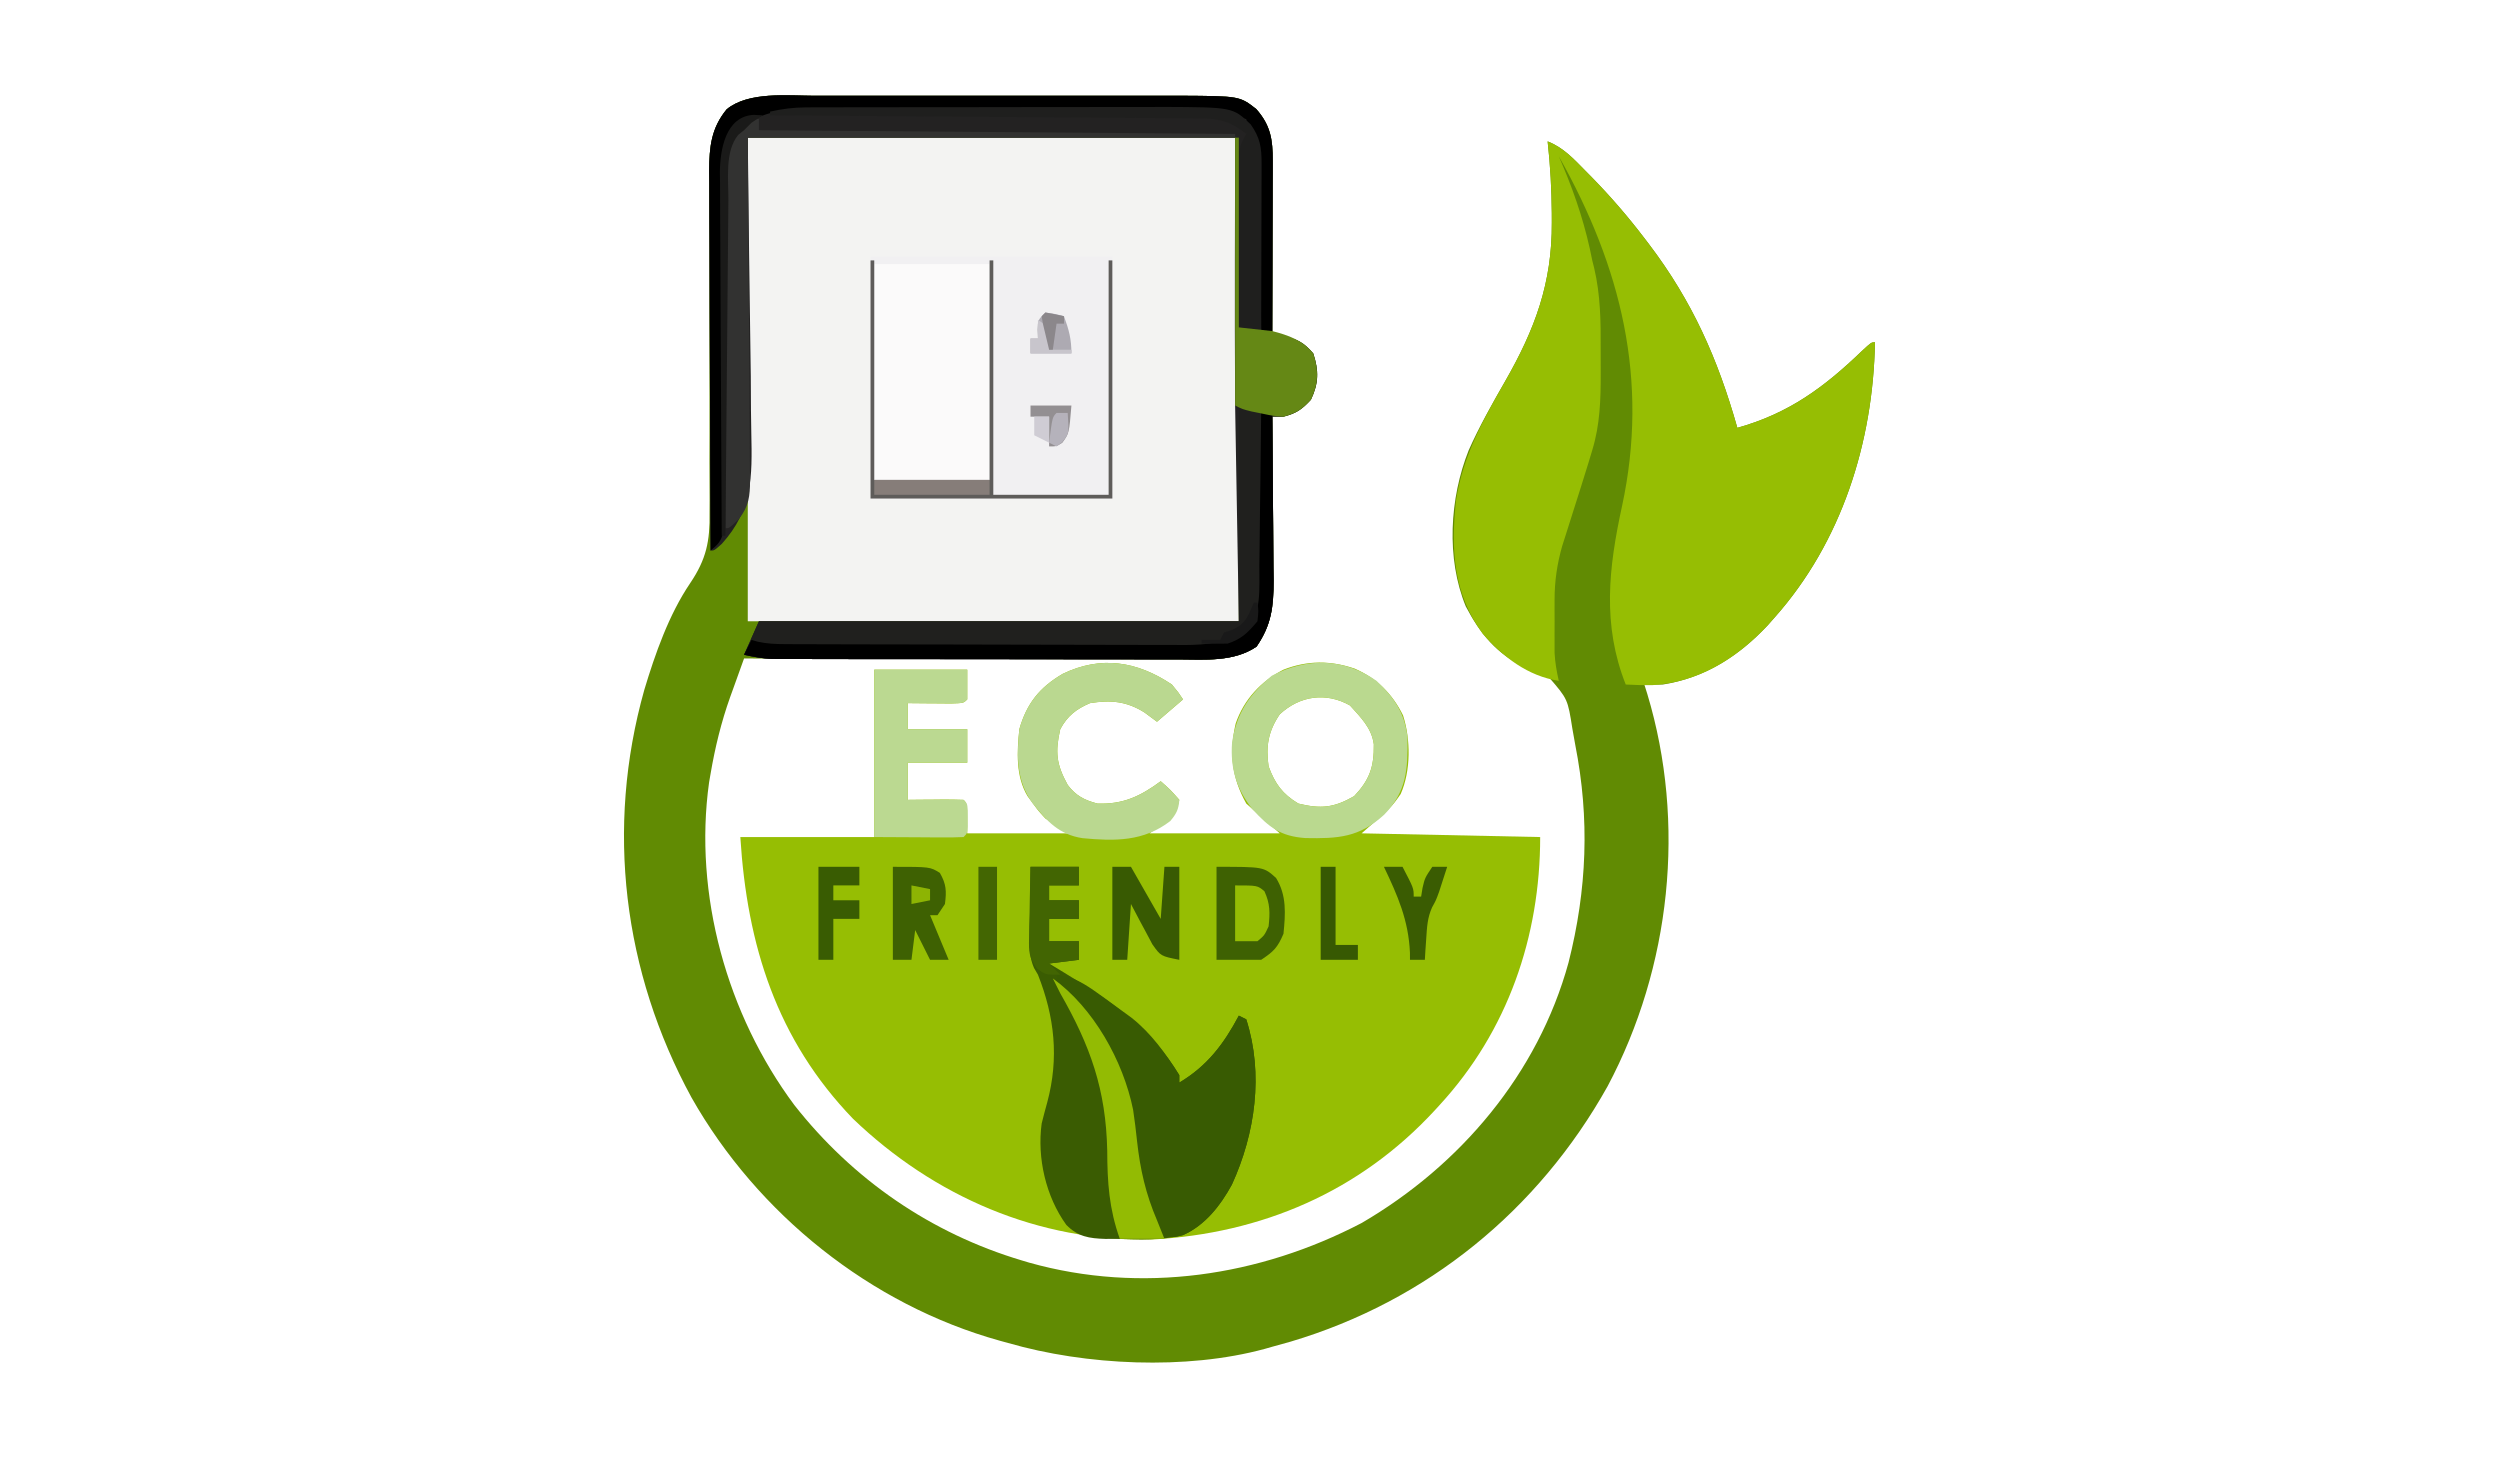
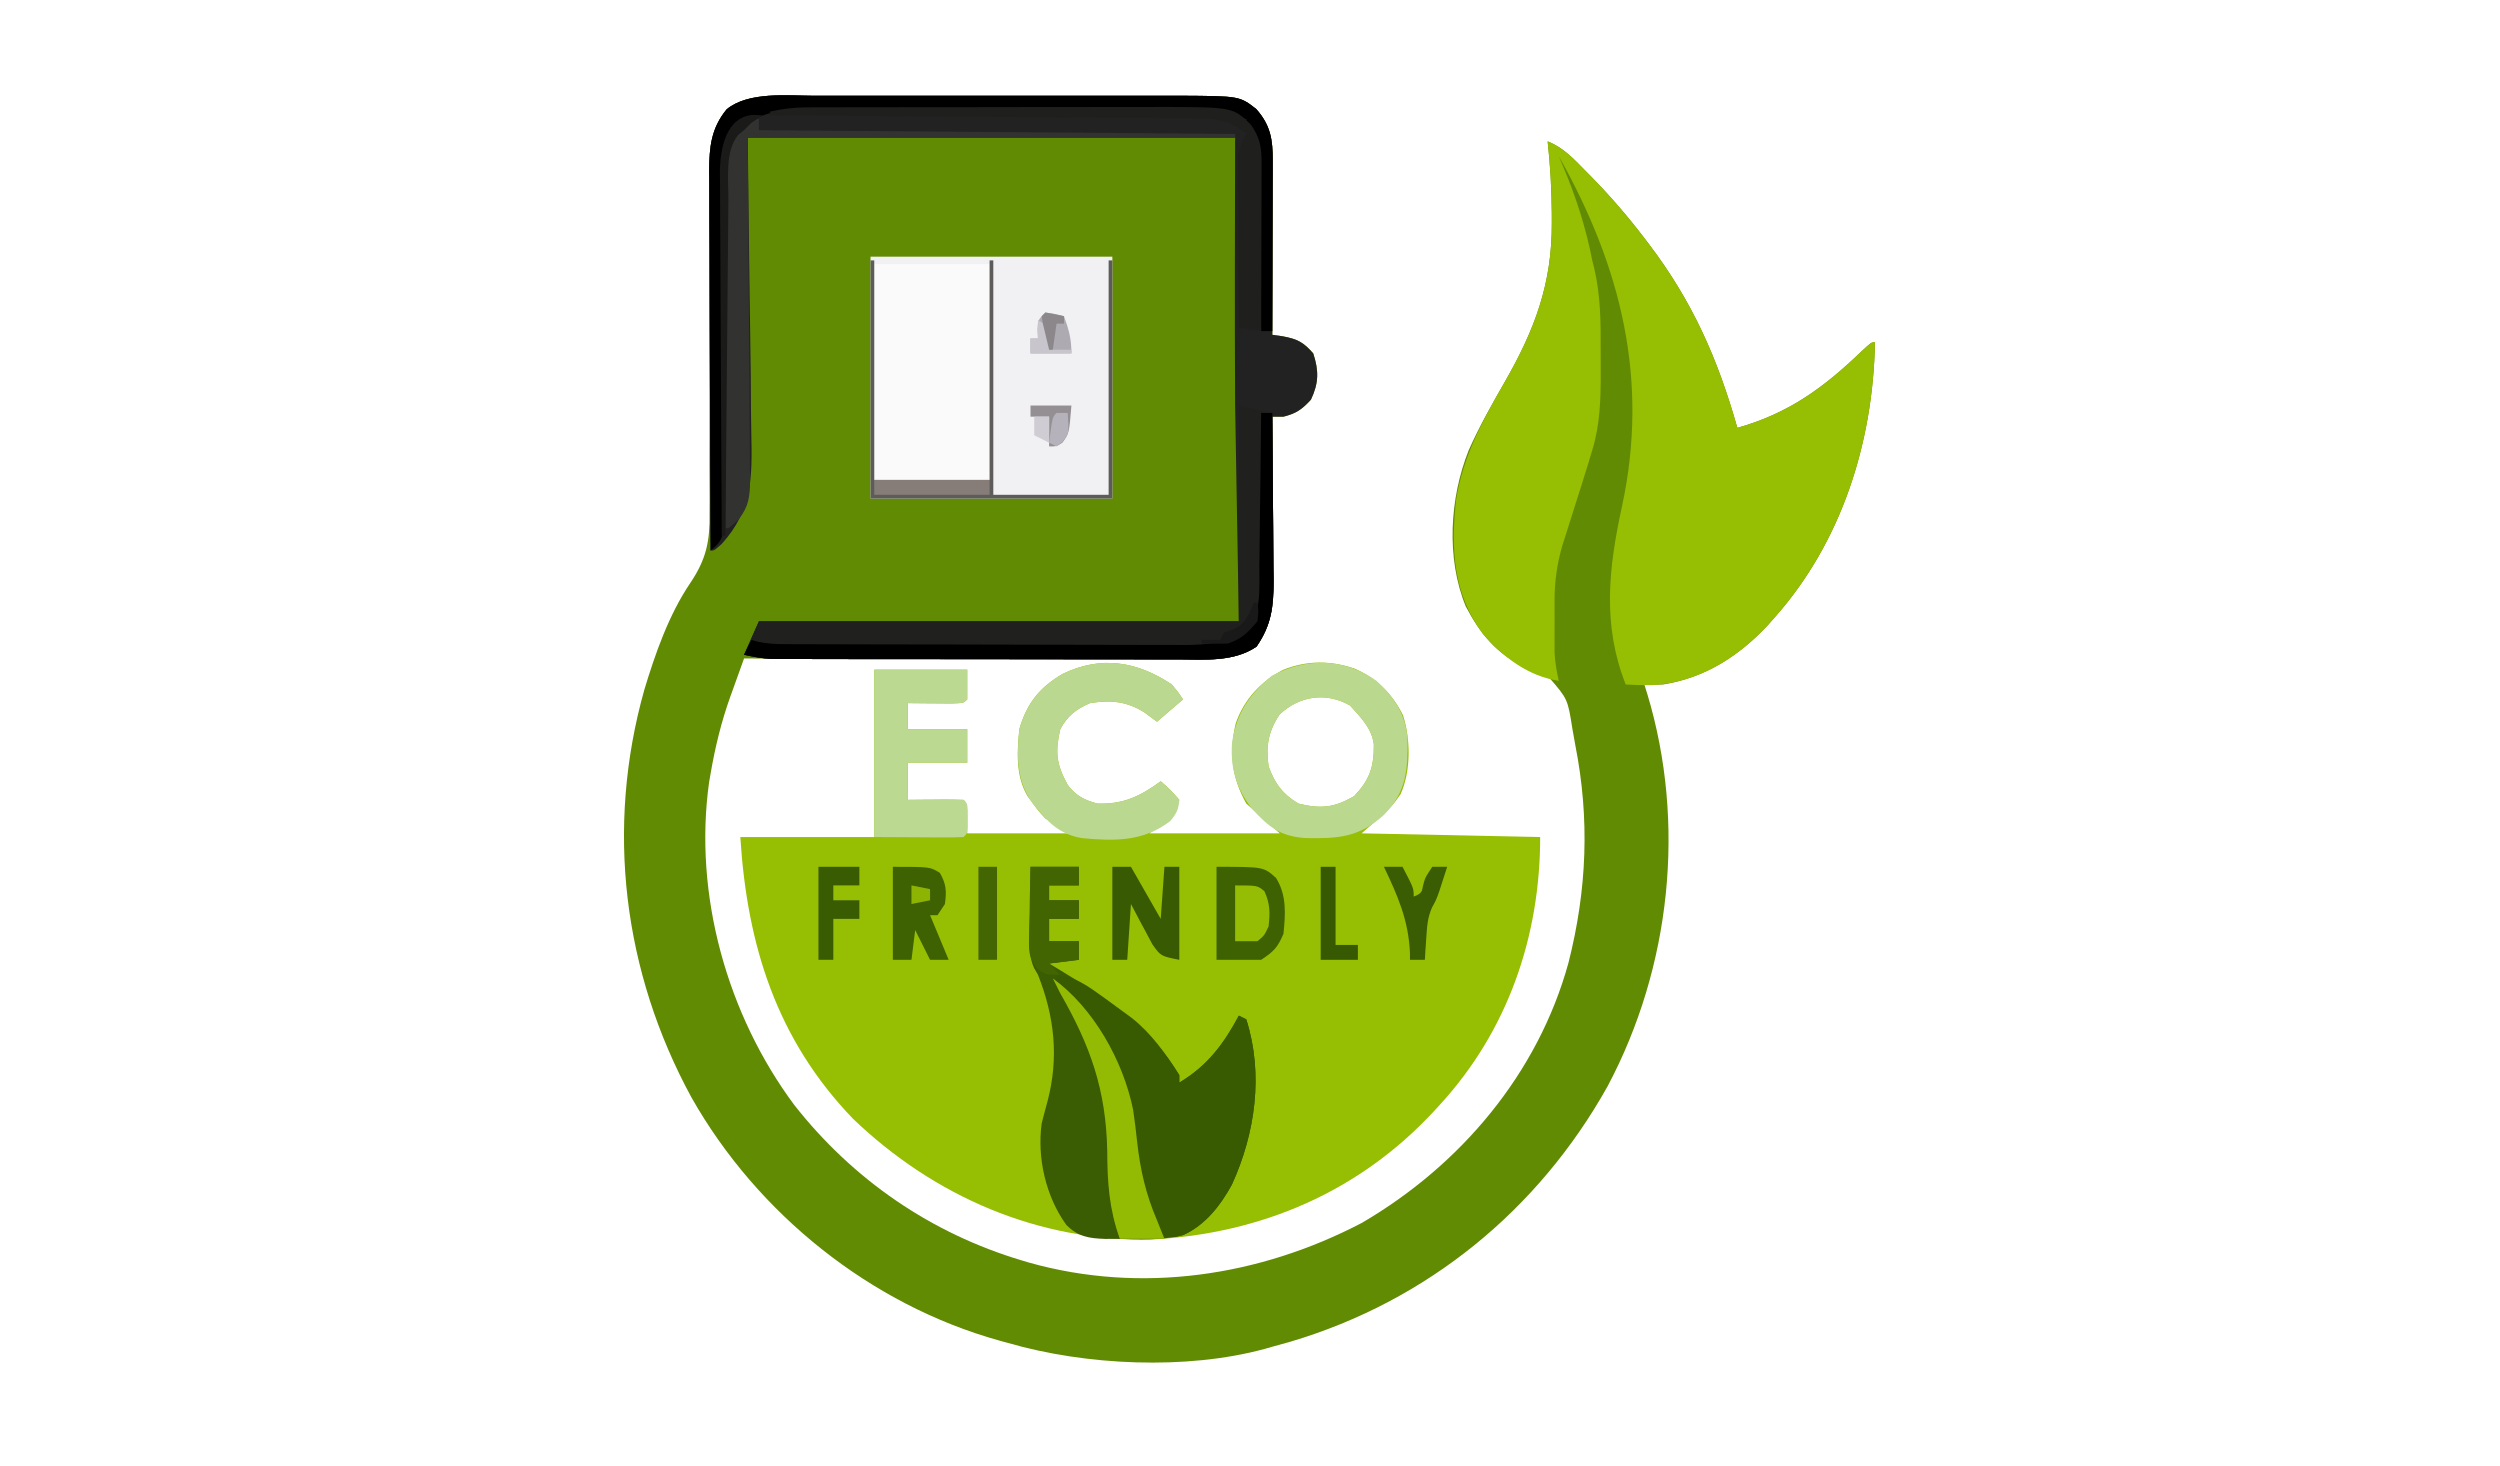
<svg xmlns="http://www.w3.org/2000/svg" width="672" height="394">
  <path d="M0 0 C1.719 -0.005 1.719 -0.005 3.473 -0.011 C7.234 -0.019 10.995 -0.014 14.756 -0.007 C17.386 -0.008 20.015 -0.01 22.645 -0.013 C28.146 -0.016 33.646 -0.012 39.147 -0.002 C45.483 0.009 51.819 0.005 58.155 -0.006 C64.28 -0.016 70.405 -0.015 76.531 -0.009 C79.124 -0.008 81.717 -0.009 84.31 -0.014 C87.94 -0.019 91.569 -0.011 95.199 0 C96.26 -0.004 97.321 -0.008 98.415 -0.012 C114.299 0.077 114.299 0.077 118.788 3.574 C122.672 7.982 123.227 11.826 123.213 17.486 C123.213 18.527 123.213 19.568 123.213 20.64 C123.208 21.757 123.203 22.874 123.197 24.024 C123.195 25.747 123.195 25.747 123.193 27.505 C123.187 31.173 123.175 34.841 123.162 38.509 C123.157 40.996 123.153 43.483 123.148 45.97 C123.137 52.066 123.121 58.162 123.1 64.259 C124.032 64.393 124.964 64.527 125.924 64.665 C129.864 65.402 131.453 66.234 134.1 69.259 C135.633 73.948 135.588 77.226 133.475 81.696 C131.023 84.342 129.559 85.372 126.1 86.259 C125.11 86.259 124.12 86.259 123.1 86.259 C123.11 87.231 123.11 87.231 123.12 88.224 C123.186 94.989 123.231 101.753 123.264 108.518 C123.279 111.041 123.3 113.564 123.326 116.087 C123.362 119.718 123.379 123.35 123.393 126.981 C123.408 128.105 123.424 129.228 123.439 130.385 C123.441 137.326 122.862 142.254 118.85 148.071 C112.58 152.325 104.686 151.53 97.463 151.486 C96.204 151.486 94.945 151.486 93.647 151.487 C90.212 151.487 86.776 151.476 83.341 151.462 C79.744 151.449 76.147 151.448 72.551 151.446 C65.747 151.439 58.944 151.423 52.141 151.403 C44.393 151.38 36.644 151.369 28.896 151.359 C12.964 151.339 -2.968 151.303 -18.9 151.259 C-19.867 153.934 -20.829 156.611 -21.787 159.29 C-22.194 160.412 -22.194 160.412 -22.608 161.557 C-25.034 168.36 -26.679 175.131 -27.9 182.259 C-28.032 183.019 -28.163 183.78 -28.299 184.563 C-32.506 214.694 -23.465 246.998 -5.387 271.293 C10.378 291.339 31.317 305.763 55.787 313.071 C56.765 313.364 56.765 313.364 57.763 313.662 C87.896 322.12 119.641 317.349 147.111 303.001 C173.601 287.557 194.514 262.883 202.721 232.997 C207.687 213.36 208.453 194.389 204.531 174.486 C204.252 173.047 203.993 171.603 203.758 170.156 C202.504 162.163 202.504 162.163 197.42 156.278 C195.338 155.268 193.219 154.329 191.072 153.466 C183.597 150.431 178.766 144.281 175.1 137.259 C169.798 124.343 170.755 108.199 175.866 95.33 C178.722 88.9 182.208 82.801 185.705 76.704 C193.68 62.765 198.317 50.395 198.225 34.071 C198.223 33.241 198.221 32.411 198.219 31.556 C198.174 25.09 197.818 18.688 197.1 12.259 C201.323 13.905 204.172 17.028 207.287 20.196 C207.864 20.78 208.44 21.363 209.034 21.964 C214.078 27.129 218.725 32.513 223.1 38.259 C223.503 38.786 223.906 39.312 224.321 39.855 C236.013 55.253 242.847 70.711 248.1 89.259 C261.927 85.373 271.354 78.428 281.545 68.638 C284.1 66.259 284.1 66.259 285.1 66.259 C284.586 93.195 276.132 119.959 258.1 140.259 C257.162 141.32 257.162 141.32 256.205 142.403 C248.455 150.658 239.375 156.415 228.1 158.259 C226.433 158.298 224.766 158.31 223.1 158.259 C223.365 159.107 223.631 159.955 223.904 160.829 C234.355 195.539 230.237 234.22 213.222 266.25 C194.569 299.622 164.686 323.978 128.033 334.888 C126.39 335.35 124.746 335.808 123.1 336.259 C122.432 336.449 121.764 336.64 121.077 336.836 C99.988 342.584 72.899 341.285 52.1 335.259 C51.354 335.055 50.609 334.851 49.841 334.642 C15.132 324.995 -15.314 300.549 -33.019 269.284 C-51.416 235.491 -56.178 196.888 -45.713 159.696 C-42.794 149.996 -39.104 139.475 -33.402 131.044 C-29.039 124.591 -28.043 119.745 -28.175 112.045 C-28.169 110.972 -28.163 109.899 -28.157 108.794 C-28.145 105.278 -28.173 101.763 -28.201 98.247 C-28.198 95.789 -28.191 93.332 -28.181 90.874 C-28.162 84.424 -28.176 77.975 -28.2 71.525 C-28.234 61.192 -28.228 50.859 -28.204 40.526 C-28.201 36.923 -28.219 33.321 -28.239 29.719 C-28.239 27.507 -28.239 25.296 -28.238 23.084 C-28.248 22.087 -28.259 21.09 -28.27 20.063 C-28.244 13.756 -27.724 8.697 -23.574 3.644 C-17.74 -1.184 -7.124 -0.027 0 0 Z " fill="#618B03" transform="translate(218.9,25.741)" />
  <path d="M0 0 C1.789 2.168 1.789 2.168 3 4 C-0.465 6.97 -0.465 6.97 -4 10 C-5.114 9.175 -6.228 8.35 -7.375 7.5 C-12.21 4.477 -16.421 4.115 -22 5 C-25.711 6.579 -28.076 8.441 -30 12 C-31.419 18.182 -31.046 21.452 -28 27 C-25.803 29.896 -23.511 31.084 -20 32 C-13.124 32.25 -8.449 30.024 -3 26 C-0.438 28.25 -0.438 28.25 2 31 C1 35 1 35 -6 40 C5.55 40 17.1 40 29 40 C26.03 37.36 23.06 34.72 20 32 C16.054 24.971 15.382 18.269 17.145 10.496 C19.378 3.979 23.93 -0.843 30 -4 C36.445 -6.504 42.594 -6.482 49.137 -4.281 C55.091 -1.65 59.248 2.471 62.141 8.297 C64.196 14.762 64.278 23.169 61.5 29.438 C59 33 59 33 51 40 C66.84 40.33 82.68 40.66 99 41 C99 67.791 90.255 93.133 72 113 C71.553 113.49 71.106 113.979 70.645 114.483 C50.425 136.376 24.134 147.573 -5.363 149.184 C-35.851 149.816 -63.891 137.624 -85.688 116.75 C-106.212 95.45 -114.179 70.14 -116 41 C-104.12 41 -92.24 41 -80 41 C-80 26.15 -80 11.3 -80 -4 C-71.75 -4 -63.5 -4 -55 -4 C-55 -1.36 -55 1.28 -55 4 C-56 5 -56 5 -59.379 5.098 C-60.773 5.091 -62.168 5.079 -63.562 5.062 C-64.273 5.058 -64.984 5.053 -65.717 5.049 C-67.478 5.037 -69.239 5.019 -71 5 C-71 7.31 -71 9.62 -71 12 C-65.72 12 -60.44 12 -55 12 C-55 14.97 -55 17.94 -55 21 C-60.28 21 -65.56 21 -71 21 C-71 24.3 -71 27.6 -71 31 C-69.393 30.983 -69.393 30.983 -67.754 30.965 C-66.357 30.955 -64.96 30.946 -63.562 30.938 C-62.855 30.929 -62.148 30.921 -61.42 30.912 C-59.613 30.903 -57.806 30.948 -56 31 C-55 32 -55 32 -55 40 C-46.09 40 -37.18 40 -28 40 C-29.98 38.68 -31.96 37.36 -34 36 C-35.863 34 -35.863 34 -37.312 32 C-37.804 31.34 -38.295 30.68 -38.801 30 C-42.02 24.631 -41.633 18.043 -41 12 C-39.013 5.061 -35.531 0.743 -29.324 -2.879 C-19.093 -7.814 -9.395 -6.292 0 0 Z M29 8 C25.902 12.544 25.219 16.65 26 22 C27.703 26.661 29.729 29.438 34 32 C40.018 33.456 43.481 33.184 49 30 C53.142 25.64 54.37 22.105 54.281 16.059 C53.674 11.615 50.752 8.841 47.875 5.625 C41.433 1.984 34.394 3 29 8 Z " fill="#96BE03" transform="translate(315,184)" />
-   <path d="M0 0 C43.23 0 86.46 0 131 0 C131.165 10.684 131.33 21.367 131.5 32.375 C131.552 35.606 131.604 38.837 131.658 42.166 C132.086 71.453 132 100.696 132 130 C88.44 130 44.88 130 0 130 C0 87.1 0 44.2 0 0 Z " fill="#F3F3F2" transform="translate(201,37)" />
  <path d="M0 0 C4.223 1.646 7.072 4.769 10.188 7.938 C11.052 8.813 11.052 8.813 11.935 9.705 C16.978 14.87 21.626 20.254 26 26 C26.403 26.527 26.806 27.053 27.222 27.596 C38.913 42.995 45.748 58.452 51 77 C64.828 73.115 74.254 66.169 84.445 56.379 C87 54 87 54 88 54 C87.486 80.936 79.032 107.7 61 128 C60.062 129.062 60.062 129.062 59.105 130.145 C50.716 139.081 40.526 145.438 28.086 146.172 C25.714 146.185 23.368 146.139 21 146 C14.634 129.947 16.396 114.606 20 98.062 C27.299 64.221 19.804 33.789 3 4 C3.398 4.932 3.797 5.864 4.207 6.824 C7.676 15.106 10.28 23.158 12 32 C12.169 32.675 12.338 33.35 12.513 34.046 C14.225 41.322 14.305 48.503 14.261 55.932 C14.25 58.062 14.261 60.192 14.273 62.322 C14.283 69.433 14.093 76.153 12 83 C11.673 84.09 11.345 85.18 11.008 86.302 C9.641 90.762 8.229 95.208 6.811 99.652 C6.203 101.562 5.599 103.474 4.996 105.387 C4.637 106.513 4.278 107.639 3.908 108.8 C2.537 113.632 1.874 118.206 1.867 123.223 C1.866 124.173 1.865 125.124 1.863 126.104 C1.869 127.568 1.869 127.568 1.875 129.062 C1.871 130.043 1.867 131.023 1.863 132.033 C1.865 133.457 1.865 133.457 1.867 134.91 C1.868 135.767 1.869 136.625 1.871 137.508 C2.005 140.09 2.432 142.481 3 145 C-5.236 143.798 -12.069 138.538 -17.438 132.375 C-25.457 121.474 -26.031 109.37 -24.598 96.344 C-22.681 84.419 -17.337 74.803 -11.395 64.445 C-3.419 50.506 1.217 38.137 1.125 21.812 C1.122 20.568 1.122 20.568 1.119 19.298 C1.074 12.831 0.719 6.429 0 0 Z " fill="#96BE03" transform="translate(416,38)" />
  <path d="M0 0 C1.146 -0.004 2.292 -0.007 3.473 -0.011 C7.234 -0.019 10.995 -0.014 14.756 -0.007 C17.386 -0.008 20.015 -0.01 22.645 -0.013 C28.146 -0.016 33.646 -0.012 39.147 -0.002 C45.483 0.009 51.819 0.005 58.155 -0.006 C64.28 -0.016 70.405 -0.015 76.531 -0.009 C79.124 -0.008 81.717 -0.009 84.31 -0.014 C87.94 -0.019 91.569 -0.011 95.199 0 C96.26 -0.004 97.321 -0.008 98.415 -0.012 C114.299 0.077 114.299 0.077 118.788 3.574 C122.672 7.982 123.227 11.826 123.213 17.486 C123.213 18.527 123.213 19.568 123.213 20.64 C123.208 21.757 123.203 22.874 123.197 24.024 C123.195 25.747 123.195 25.747 123.193 27.505 C123.187 31.173 123.175 34.841 123.162 38.509 C123.157 40.996 123.153 43.483 123.148 45.97 C123.137 52.066 123.121 58.162 123.1 64.259 C124.032 64.393 124.964 64.527 125.924 64.665 C129.864 65.402 131.453 66.234 134.1 69.259 C135.633 73.948 135.588 77.226 133.475 81.696 C131.023 84.342 129.559 85.372 126.1 86.259 C125.11 86.259 124.12 86.259 123.1 86.259 C123.11 87.231 123.11 87.231 123.12 88.224 C123.186 94.989 123.231 101.753 123.264 108.518 C123.279 111.041 123.3 113.564 123.326 116.087 C123.362 119.718 123.379 123.35 123.393 126.981 C123.408 128.105 123.424 129.228 123.439 130.385 C123.441 137.326 122.862 142.254 118.85 148.071 C112.723 152.229 105.068 151.537 98.001 151.502 C96.799 151.504 95.597 151.506 94.358 151.507 C91.077 151.511 87.796 151.505 84.515 151.495 C81.074 151.486 77.633 151.487 74.192 151.488 C68.417 151.487 62.643 151.478 56.868 151.465 C50.197 151.449 43.527 151.444 36.856 151.444 C29.742 151.445 22.629 151.438 15.515 151.429 C13.469 151.427 11.424 151.426 9.379 151.426 C5.565 151.423 1.752 151.415 -2.061 151.404 C-3.757 151.405 -3.757 151.405 -5.487 151.405 C-7.047 151.399 -7.047 151.399 -8.639 151.393 C-9.539 151.391 -10.44 151.389 -11.368 151.387 C-13.965 151.255 -16.367 150.832 -18.9 150.259 C-17.58 147.289 -16.26 144.319 -14.9 141.259 C27.67 141.259 70.24 141.259 114.1 141.259 C113.77 122.119 113.44 102.979 113.1 83.259 C113.039 70.047 113 56.844 113.037 43.634 C113.058 32.95 113.078 22.266 113.1 11.259 C69.87 11.259 26.64 11.259 -17.9 11.259 C-17.545 43.3 -17.545 43.3 -17.09 75.34 C-17.049 81.57 -17.049 81.57 -17.041 84.496 C-17.028 86.519 -16.996 88.541 -16.95 90.562 C-16.691 102.564 -16.585 111.223 -24.865 120.436 C-26.9 122.259 -26.9 122.259 -27.9 122.259 C-27.971 108.038 -28.023 93.816 -28.056 79.595 C-28.071 72.991 -28.093 66.388 -28.127 59.784 C-28.159 53.41 -28.177 47.037 -28.185 40.663 C-28.191 38.232 -28.201 35.801 -28.218 33.37 C-28.239 29.964 -28.242 26.558 -28.241 23.151 C-28.252 22.148 -28.263 21.144 -28.274 20.11 C-28.246 13.787 -27.736 8.711 -23.574 3.644 C-17.741 -1.184 -7.124 -0.027 0 0 Z " fill="#232222" transform="translate(218.9,25.741)" />
  <path d="M0 0 C21.45 0 42.9 0 65 0 C65 21.45 65 42.9 65 65 C43.55 65 22.1 65 0 65 C0 43.55 0 22.1 0 0 Z " fill="#F1F0F2" transform="translate(234,69)" />
  <path d="M0 0 C4.29 0 8.58 0 13 0 C13 1.65 13 3.3 13 5 C10.36 5 7.72 5 5 5 C5 6.32 5 7.64 5 9 C7.64 9 10.28 9 13 9 C13 10.65 13 12.3 13 14 C10.36 14 7.72 14 5 14 C5 15.98 5 17.96 5 20 C7.64 20 10.28 20 13 20 C13 21.65 13 23.3 13 25 C9.04 25.495 9.04 25.495 5 26 C6.027 26.617 7.055 27.235 8.113 27.871 C20.708 35.527 32.264 43.033 40 56 C40 56.66 40 57.32 40 58 C47.493 53.54 51.949 47.635 56 40 C56.99 40.495 56.99 40.495 58 41 C62.699 55.677 60.426 71.671 54.125 85.438 C51.022 91.108 46.96 96.249 41 99 C35.047 100.478 29.089 100.135 23 100 C22.056 100.006 21.113 100.013 20.141 100.02 C15.746 99.88 12.79 99.447 9.625 96.25 C4.119 88.633 1.744 78.267 3 69 C3.472 67.097 3.974 65.201 4.5 63.312 C7.688 51.414 6.496 40.372 2 29 C1.478 28.108 1.478 28.108 0.945 27.197 C-0.263 24.388 -0.226 22.193 -0.195 19.141 C-0.189 18.026 -0.182 16.911 -0.176 15.762 C-0.159 14.603 -0.142 13.444 -0.125 12.25 C-0.116 11.076 -0.107 9.901 -0.098 8.691 C-0.074 5.794 -0.038 2.897 0 0 Z " fill="#3A5C02" transform="translate(277,233)" />
  <path d="M0 0 C4.455 0.99 4.455 0.99 9 2 C9.076 9.562 9.129 17.124 9.165 24.687 C9.18 27.258 9.2 29.829 9.226 32.401 C9.263 36.102 9.28 39.803 9.293 43.504 C9.308 44.649 9.324 45.794 9.34 46.974 C9.341 53.975 8.797 58.945 4.75 64.812 C-1.377 68.97 -9.032 68.278 -16.098 68.243 C-17.301 68.245 -18.503 68.247 -19.742 68.249 C-23.023 68.252 -26.303 68.246 -29.584 68.236 C-33.025 68.227 -36.466 68.229 -39.907 68.229 C-45.682 68.228 -51.457 68.219 -57.232 68.206 C-63.902 68.19 -70.573 68.185 -77.243 68.186 C-84.357 68.186 -91.471 68.179 -98.585 68.17 C-100.63 68.168 -102.676 68.167 -104.721 68.167 C-108.534 68.165 -112.347 68.156 -116.161 68.145 C-117.856 68.146 -117.856 68.146 -119.586 68.147 C-120.627 68.142 -121.667 68.138 -122.738 68.134 C-123.639 68.132 -124.54 68.13 -125.468 68.129 C-128.065 67.997 -130.467 67.574 -133 67 C-131.68 64.03 -130.36 61.06 -129 58 C-86.43 58 -43.86 58 0 58 C0 38.86 0 19.72 0 0 Z " fill="#20201E" transform="translate(333,109)" />
  <path d="M0 0 C10.23 0 20.46 0 31 0 C31 19.14 31 38.28 31 58 C20.77 58 10.54 58 0 58 C0 38.86 0 19.72 0 0 Z " fill="#FBFAFA" transform="translate(235,71)" />
  <path d="M0 0 C4.595 0.521 7.712 2.541 11.375 5.188 C11.951 5.598 12.527 6.009 13.12 6.432 C14.755 7.609 16.378 8.804 18 10 C18.7 10.509 19.4 11.018 20.121 11.543 C25.449 15.739 29.408 21.29 33 27 C33 27.66 33 28.32 33 29 C40.493 24.54 44.949 18.635 49 11 C49.66 11.33 50.32 11.66 51 12 C55.699 26.677 53.426 42.671 47.125 56.438 C44.063 62.033 39.958 67.403 34 70 C31.5 70.688 31.5 70.688 29 70 C22.236 62.795 21.068 52.314 20 42.938 C18.267 27.826 12.514 14.057 1.293 3.375 C0 2 0 2 0 0 Z " fill="#385B02" transform="translate(284,262)" />
  <path d="M0 0 C4.722 4.408 7.663 8.721 8.336 15.27 C8.43 23.807 8.133 29.743 2.059 36 C-4.64 42.119 -10.329 42.441 -19.102 42.273 C-25.766 41.806 -28.848 39.42 -33.312 34.562 C-37.611 29.178 -39.336 23.569 -38.824 16.609 C-37.627 8.721 -34.224 3.664 -28.125 -1.375 C-18.755 -6.247 -8.822 -6.185 0 0 Z M-26 9 C-29.098 13.544 -29.781 17.65 -29 23 C-27.297 27.661 -25.271 30.438 -21 33 C-14.982 34.456 -11.519 34.184 -6 31 C-1.858 26.64 -0.63 23.105 -0.719 17.059 C-1.326 12.615 -4.248 9.841 -7.125 6.625 C-13.567 2.984 -20.606 4 -26 9 Z " fill="#BAD98F" transform="translate(370,183)" />
  <path d="M0 0 C1.146 -0.004 2.292 -0.007 3.473 -0.011 C7.234 -0.019 10.995 -0.014 14.756 -0.007 C17.386 -0.008 20.015 -0.01 22.645 -0.013 C28.146 -0.016 33.646 -0.012 39.147 -0.002 C45.483 0.009 51.819 0.005 58.155 -0.006 C64.28 -0.016 70.405 -0.015 76.531 -0.009 C79.124 -0.008 81.717 -0.009 84.31 -0.014 C87.94 -0.019 91.569 -0.011 95.199 0 C96.26 -0.004 97.321 -0.008 98.415 -0.012 C114.299 0.077 114.299 0.077 118.788 3.574 C122.644 7.951 123.227 11.773 123.213 17.395 C123.213 18.415 123.213 19.436 123.213 20.488 C123.208 21.583 123.203 22.678 123.197 23.806 C123.195 25.495 123.195 25.495 123.193 27.219 C123.187 30.815 123.175 34.412 123.162 38.009 C123.157 40.448 123.153 42.886 123.148 45.325 C123.137 51.303 123.121 57.281 123.1 63.259 C122.11 63.259 121.12 63.259 120.1 63.259 C120.094 62.643 120.088 62.028 120.082 61.394 C120.018 54.986 119.933 48.579 119.837 42.171 C119.804 39.78 119.776 37.389 119.753 34.998 C119.72 31.56 119.667 28.123 119.611 24.685 C119.602 23.083 119.602 23.083 119.592 21.449 C119.488 16.198 119.416 12.576 116.1 8.259 C116.1 7.599 116.1 6.939 116.1 6.259 C103.218 3.742 90.38 3.967 77.311 3.993 C74.915 3.992 72.52 3.99 70.125 3.987 C65.128 3.984 60.13 3.989 55.133 3.998 C48.754 4.009 42.375 4.003 35.995 3.991 C31.057 3.984 26.119 3.986 21.181 3.991 C18.829 3.992 16.478 3.991 14.127 3.986 C10.833 3.981 7.539 3.989 4.246 4 C2.814 3.994 2.814 3.994 1.354 3.988 C-11.013 3.75 -11.013 3.75 -21.588 8.759 C-23.312 12.043 -24.026 13.809 -24.038 17.503 C-24.047 18.839 -24.047 18.839 -24.055 20.201 C-24.056 21.18 -24.057 22.16 -24.058 23.169 C-24.063 24.198 -24.068 25.227 -24.074 26.288 C-24.084 28.528 -24.093 30.769 -24.1 33.009 C-24.111 36.551 -24.131 40.094 -24.153 43.636 C-24.214 53.708 -24.268 63.781 -24.302 73.854 C-24.323 80.01 -24.358 86.165 -24.403 92.321 C-24.417 94.671 -24.425 97.022 -24.429 99.372 C-24.433 102.655 -24.457 105.937 -24.484 109.219 C-24.481 110.197 -24.478 111.174 -24.475 112.181 C-24.486 113.074 -24.497 113.967 -24.508 114.887 C-24.512 115.664 -24.515 116.44 -24.518 117.24 C-24.994 119.752 -25.966 120.651 -27.9 122.259 C-27.971 108.038 -28.023 93.816 -28.056 79.595 C-28.071 72.991 -28.093 66.388 -28.127 59.784 C-28.159 53.41 -28.177 47.037 -28.185 40.663 C-28.191 38.232 -28.201 35.801 -28.218 33.37 C-28.239 29.964 -28.242 26.558 -28.241 23.151 C-28.252 22.148 -28.263 21.144 -28.274 20.11 C-28.246 13.787 -27.736 8.711 -23.574 3.644 C-17.741 -1.184 -7.124 -0.027 0 0 Z " fill="#000000" transform="translate(218.9,25.741)" />
  <path d="M0 0 C1.789 2.168 1.789 2.168 3 4 C-0.465 6.97 -0.465 6.97 -4 10 C-5.114 9.175 -6.228 8.35 -7.375 7.5 C-12.21 4.477 -16.421 4.115 -22 5 C-25.711 6.579 -28.076 8.441 -30 12 C-31.419 18.182 -31.046 21.452 -28 27 C-25.803 29.896 -23.511 31.084 -20 32 C-13.124 32.25 -8.449 30.024 -3 26 C-0.438 28.25 -0.438 28.25 2 31 C1.828 33.554 1.213 34.747 -0.434 36.703 C-7.579 42.219 -15.365 42.129 -24.026 41.298 C-30.331 40.346 -33.608 36.713 -37.438 31.938 C-41.809 25.922 -41.756 19.224 -41 12 C-39.013 5.061 -35.531 0.743 -29.324 -2.879 C-19.093 -7.814 -9.395 -6.292 0 0 Z " fill="#BAD890" transform="translate(315,184)" />
  <path d="M0 0 C8.25 0 16.5 0 25 0 C25 2.64 25 5.28 25 8 C24 9 24 9 20.621 9.098 C19.227 9.091 17.832 9.079 16.438 9.062 C15.727 9.058 15.016 9.053 14.283 9.049 C12.522 9.037 10.761 9.019 9 9 C9 11.31 9 13.62 9 16 C14.28 16 19.56 16 25 16 C25 18.97 25 21.94 25 25 C19.72 25 14.44 25 9 25 C9 28.3 9 31.6 9 35 C10.607 34.983 10.607 34.983 12.246 34.965 C13.643 34.955 15.04 34.946 16.438 34.938 C17.145 34.929 17.852 34.921 18.58 34.912 C20.387 34.903 22.194 34.948 24 35 C25 36 25 36 25.133 37.812 C25.13 38.534 25.128 39.256 25.125 40 C25.129 41.083 25.129 41.083 25.133 42.188 C25 44 25 44 24 45 C22.219 45.087 20.435 45.107 18.652 45.098 C17.194 45.094 17.194 45.094 15.707 45.09 C14.463 45.081 13.219 45.072 11.938 45.062 C7.998 45.042 4.059 45.021 0 45 C0 30.15 0 15.3 0 0 Z " fill="#BBD991" transform="translate(235,180)" />
  <path d="M0 0 C0 0.99 0 1.98 0 3 C42.24 3.33 84.48 3.66 128 4 C128 4.33 128 4.66 128 5 C84.77 5 41.54 5 -3 5 C-2.802 37.311 -2.802 37.311 -2.55 69.622 C-2.527 75.879 -2.527 75.879 -2.523 78.81 C-2.515 80.853 -2.498 82.895 -2.472 84.937 C-2.435 88.035 -2.43 91.132 -2.432 94.231 C-2.414 95.137 -2.396 96.043 -2.378 96.976 C-2.414 101.345 -2.667 104.147 -5.473 107.611 C-8 110 -8 110 -9 110 C-9.046 97.361 -9.082 84.721 -9.104 72.082 C-9.114 66.212 -9.128 60.343 -9.151 54.474 C-9.173 48.807 -9.185 43.14 -9.19 37.473 C-9.193 35.314 -9.201 33.154 -9.211 30.995 C-9.226 27.965 -9.228 24.935 -9.227 21.904 C-9.234 21.017 -9.241 20.129 -9.249 19.215 C-9.231 13.82 -8.662 9.151 -7 4 C-6.34 3.67 -5.68 3.34 -5 3 C-4.505 2.484 -4.01 1.969 -3.5 1.438 C-2 0 -2 0 0 0 Z " fill="#323231" transform="translate(204,32)" />
  <path d="M0 0 C0.99 0 1.98 0 3 0 C3.076 7.562 3.129 15.124 3.165 22.687 C3.18 25.258 3.2 27.829 3.226 30.401 C3.263 34.102 3.28 37.803 3.293 41.504 C3.308 42.649 3.324 43.794 3.34 44.974 C3.341 51.975 2.797 56.945 -1.25 62.812 C-7.377 66.97 -15.032 66.278 -22.098 66.243 C-23.301 66.245 -24.503 66.247 -25.742 66.249 C-29.023 66.252 -32.303 66.246 -35.584 66.236 C-39.025 66.227 -42.466 66.229 -45.907 66.229 C-51.682 66.228 -57.457 66.219 -63.232 66.206 C-69.902 66.19 -76.573 66.185 -83.243 66.186 C-90.357 66.186 -97.471 66.179 -104.585 66.17 C-106.63 66.168 -108.676 66.167 -110.721 66.167 C-114.534 66.165 -118.347 66.156 -122.161 66.145 C-123.856 66.146 -123.856 66.146 -125.586 66.147 C-126.627 66.142 -127.667 66.138 -128.738 66.134 C-129.639 66.132 -130.54 66.13 -131.468 66.129 C-134.065 65.997 -136.467 65.574 -139 65 C-138.34 63.68 -137.68 62.36 -137 61 C-136.444 61.162 -135.887 61.324 -135.314 61.491 C-132.799 62.044 -130.553 62.132 -127.979 62.14 C-126.461 62.149 -126.461 62.149 -124.912 62.158 C-123.256 62.159 -123.256 62.159 -121.565 62.161 C-119.814 62.169 -119.814 62.169 -118.026 62.176 C-114.158 62.191 -110.29 62.198 -106.422 62.203 C-105.087 62.206 -103.753 62.209 -102.418 62.212 C-96.146 62.225 -89.875 62.235 -83.603 62.239 C-76.377 62.243 -69.152 62.261 -61.926 62.29 C-56.331 62.312 -50.737 62.322 -45.143 62.323 C-41.806 62.324 -38.469 62.331 -35.132 62.348 C-31.405 62.365 -27.679 62.363 -23.952 62.356 C-22.856 62.366 -21.759 62.375 -20.63 62.384 C-14.384 62.35 -9.656 61.73 -4 59 C0.196 53.827 -0.524 47.176 -0.488 40.82 C-0.47 39.652 -0.452 38.485 -0.434 37.281 C-0.38 33.563 -0.346 29.844 -0.312 26.125 C-0.279 23.599 -0.245 21.073 -0.209 18.547 C-0.124 12.365 -0.056 6.183 0 0 Z " fill="#000000" transform="translate(339,111)" />
  <path d="M0 0 C0.907 -0.004 1.813 -0.009 2.747 -0.013 C3.73 -0.012 4.712 -0.012 5.724 -0.012 C7.291 -0.017 7.291 -0.017 8.89 -0.022 C12.344 -0.031 15.798 -0.033 19.252 -0.034 C21.659 -0.037 24.067 -0.041 26.475 -0.044 C31.527 -0.05 36.578 -0.052 41.629 -0.052 C48.079 -0.051 54.529 -0.065 60.979 -0.082 C65.956 -0.094 70.933 -0.096 75.91 -0.095 C78.286 -0.096 80.663 -0.101 83.039 -0.108 C86.377 -0.118 89.715 -0.115 93.053 -0.109 C94.505 -0.118 94.505 -0.118 95.987 -0.126 C114.719 -0.041 114.719 -0.041 119.529 4.571 C122.073 8.169 122.466 10.772 122.455 15.064 C122.455 16.065 122.455 17.066 122.455 18.097 C122.45 19.175 122.444 20.253 122.439 21.364 C122.437 23.023 122.437 23.023 122.435 24.714 C122.429 28.25 122.417 31.786 122.404 35.321 C122.399 37.716 122.394 40.112 122.39 42.507 C122.379 48.382 122.362 54.258 122.341 60.134 C119.371 59.639 119.371 59.639 116.341 59.134 C116.291 52.371 116.256 45.608 116.232 38.846 C116.221 36.545 116.208 34.244 116.191 31.943 C116.166 28.637 116.155 25.331 116.146 22.024 C116.131 20.48 116.131 20.48 116.115 18.905 C116.115 17.945 116.115 16.984 116.114 15.994 C116.11 15.15 116.105 14.306 116.101 13.437 C116.363 10.928 117.082 9.3 118.341 7.134 C114.346 3.965 111.458 3.012 106.387 2.975 C105.365 2.966 104.343 2.956 103.289 2.946 C102.169 2.94 101.048 2.934 99.893 2.928 C98.713 2.918 97.532 2.909 96.316 2.898 C93.078 2.872 89.841 2.85 86.604 2.83 C83.221 2.809 79.837 2.781 76.454 2.754 C70.047 2.704 63.641 2.659 57.234 2.616 C49.94 2.567 42.647 2.512 35.353 2.457 C20.349 2.343 5.345 2.236 -9.659 2.134 C-9.659 1.804 -9.659 1.474 -9.659 1.134 C-6.385 0.405 -3.352 0.007 0 0 Z " fill="#1F1F1E" transform="translate(216.659,28.866)" />
-   <path d="M0 0 C0.33 0 0.66 0 1 0 C1 16.83 1 33.66 1 51 C3.97 51.33 6.94 51.66 10 52 C14.277 53.099 18.178 54.467 21 58 C22.463 62.599 22.438 66.074 20.375 70.438 C17.843 73.17 16.523 73.973 13 75 C10.176 74.793 10.176 74.793 7.312 74.188 C6.36 73.995 5.407 73.803 4.426 73.605 C2 73 2 73 0 72 C0 48.24 0 24.48 0 0 Z " fill="#658815" transform="translate(332,37)" />
  <path d="M0 0 C10.926 7.904 18.904 22.131 21.578 35.293 C22.018 38.115 22.335 40.941 22.644 43.78 C23.479 51.357 24.974 57.942 28 65 C28.66 66.65 29.32 68.3 30 70 C26.04 70 22.08 70 18 70 C15.118 61.911 14.652 54.852 14.625 46.312 C14.286 29.895 10.08 18.105 2 4 C1.322 2.672 0.65 1.342 0 0 Z " fill="#93BB03" transform="translate(283,263)" />
  <path d="M0 0 C12.679 0 12.679 0 16 3 C18.908 7.671 18.521 12.677 18 18 C16.397 21.74 15.403 22.732 12 25 C8.04 25 4.08 25 0 25 C0 16.75 0 8.5 0 0 Z " fill="#3E6102" transform="translate(327,233)" />
  <path d="M0 0 C0.33 0 0.66 0 1 0 C1 19.47 1 38.94 1 59 C11.23 59 21.46 59 32 59 C32 39.53 32 20.06 32 0 C32.33 0 32.66 0 33 0 C33 20.79 33 41.58 33 63 C43.23 63 53.46 63 64 63 C64 42.21 64 21.42 64 0 C64.33 0 64.66 0 65 0 C65 21.12 65 42.24 65 64 C43.55 64 22.1 64 0 64 C0 42.88 0 21.76 0 0 Z " fill="#5E5C5A" transform="translate(234,70)" />
  <path d="M0 0 C10 0 10 0 12.625 1.625 C14.387 4.668 14.442 6.534 14 10 C13.01 11.485 13.01 11.485 12 13 C11.34 13 10.68 13 10 13 C11.65 16.96 13.3 20.92 15 25 C13.35 25 11.7 25 10 25 C8.68 22.36 7.36 19.72 6 17 C5.67 19.64 5.34 22.28 5 25 C3.35 25 1.7 25 0 25 C0 16.75 0 8.5 0 0 Z " fill="#3E6102" transform="translate(240,233)" />
  <path d="M0 0 C1.65 0 3.3 0 5 0 C7.64 4.62 10.28 9.24 13 14 C13.33 9.38 13.66 4.76 14 0 C15.32 0 16.64 0 18 0 C18 8.25 18 16.5 18 25 C13 24 13 24 10.762 20.84 C10.053 19.548 9.362 18.247 8.688 16.938 C8.328 16.274 7.969 15.611 7.6 14.928 C6.718 13.293 5.857 11.648 5 10 C4.67 14.95 4.34 19.9 4 25 C2.68 25 1.36 25 0 25 C0 16.75 0 8.5 0 0 Z " fill="#385A02" transform="translate(299,233)" />
  <path d="M0 0 C4.29 0 8.58 0 13 0 C13 1.65 13 3.3 13 5 C10.36 5 7.72 5 5 5 C5 6.32 5 7.64 5 9 C7.64 9 10.28 9 13 9 C13 10.65 13 12.3 13 14 C10.36 14 7.72 14 5 14 C5 15.98 5 17.96 5 20 C7.64 20 10.28 20 13 20 C13 21.65 13 23.3 13 25 C9.04 25.495 9.04 25.495 5 26 C5.99 26.99 6.98 27.98 8 29 C4 29 4 29 1.774 27.366 C-0.454 24.394 -0.466 22.824 -0.391 19.141 C-0.378 18.026 -0.365 16.911 -0.352 15.762 C-0.318 14.603 -0.285 13.444 -0.25 12.25 C-0.232 11.076 -0.214 9.901 -0.195 8.691 C-0.148 5.794 -0.076 2.897 0 0 Z " fill="#426502" transform="translate(277,233)" />
  <path d="M0 0 C3.63 0 7.26 0 11 0 C11 1.65 11 3.3 11 5 C8.69 5 6.38 5 4 5 C4 6.32 4 7.64 4 9 C6.31 9 8.62 9 11 9 C11 10.65 11 12.3 11 14 C8.69 14 6.38 14 4 14 C4 17.63 4 21.26 4 25 C2.68 25 1.36 25 0 25 C0 16.75 0 8.5 0 0 Z " fill="#395C02" transform="translate(220,233)" />
-   <path d="M0 0 C1.65 0 3.3 0 5 0 C8 5.75 8 5.75 8 8 C8.66 8 9.32 8 10 8 C10.124 7.237 10.248 6.474 10.375 5.688 C11 3 11 3 13 0 C14.32 0 15.64 0 17 0 C16.546 1.418 16.086 2.834 15.625 4.25 C15.37 5.039 15.115 5.828 14.852 6.641 C14 9 14 9 12.938 10.906 C11.689 13.695 11.573 16.21 11.375 19.25 C11.3 20.328 11.225 21.405 11.148 22.516 C11.099 23.335 11.05 24.155 11 25 C9.68 25 8.36 25 7 25 C6.997 24.368 6.995 23.737 6.992 23.086 C6.616 14.382 3.708 7.767 0 0 Z " fill="#3A5C02" transform="translate(372,233)" />
+   <path d="M0 0 C1.65 0 3.3 0 5 0 C8 5.75 8 5.75 8 8 C10.124 7.237 10.248 6.474 10.375 5.688 C11 3 11 3 13 0 C14.32 0 15.64 0 17 0 C16.546 1.418 16.086 2.834 15.625 4.25 C15.37 5.039 15.115 5.828 14.852 6.641 C14 9 14 9 12.938 10.906 C11.689 13.695 11.573 16.21 11.375 19.25 C11.3 20.328 11.225 21.405 11.148 22.516 C11.099 23.335 11.05 24.155 11 25 C9.68 25 8.36 25 7 25 C6.997 24.368 6.995 23.737 6.992 23.086 C6.616 14.382 3.708 7.767 0 0 Z " fill="#3A5C02" transform="translate(372,233)" />
  <path d="M0 0 C0.784 0.041 1.567 0.083 2.375 0.125 C1.385 0.785 0.395 1.445 -0.625 2.125 C-1.285 2.785 -1.945 3.445 -2.625 4.125 C-3.141 4.537 -3.656 4.95 -4.188 5.375 C-7.857 9.843 -6.795 17.458 -6.83 22.986 C-6.84 23.962 -6.85 24.938 -6.86 25.944 C-6.892 29.158 -6.917 32.372 -6.941 35.586 C-6.962 37.819 -6.983 40.053 -7.004 42.286 C-7.059 48.155 -7.109 54.024 -7.157 59.893 C-7.208 65.886 -7.263 71.878 -7.318 77.871 C-7.426 89.622 -7.527 101.374 -7.625 113.125 C-7.955 113.125 -8.285 113.125 -8.625 113.125 C-8.718 99.538 -8.789 85.952 -8.832 72.365 C-8.853 66.056 -8.881 59.747 -8.927 53.438 C-8.97 47.35 -8.994 41.262 -9.005 35.173 C-9.012 32.851 -9.026 30.528 -9.048 28.205 C-9.077 24.951 -9.081 21.699 -9.079 18.445 C-9.093 17.485 -9.108 16.524 -9.123 15.535 C-9.085 9.468 -7.635 0.364 0 0 Z " fill="#1A1A19" transform="translate(202.625,30.875)" />
  <path d="M0 0 C1.65 0 3.3 0 5 0 C5 8.25 5 16.5 5 25 C3.35 25 1.7 25 0 25 C0 16.75 0 8.5 0 0 Z " fill="#436602" transform="translate(263,233)" />
  <path d="M0 0 C1.32 0 2.64 0 4 0 C4 6.93 4 13.86 4 21 C5.98 21 7.96 21 10 21 C10 22.32 10 23.64 10 25 C6.7 25 3.4 25 0 25 C0 16.75 0 8.5 0 0 Z " fill="#375902" transform="translate(355,233)" />
  <path d="M0 0 C10.23 0 20.46 0 31 0 C31 1.32 31 2.64 31 4 C20.77 4 10.54 4 0 4 C0 2.68 0 1.36 0 0 Z " fill="#867D79" transform="translate(235,129)" />
  <path d="M0 0 C6 0 6 0 7.875 1.562 C9.422 4.914 9.391 7.348 9 11 C7.875 13.438 7.875 13.438 6 15 C4.02 15 2.04 15 0 15 C0 10.05 0 5.1 0 0 Z " fill="#95BD03" transform="translate(332,238)" />
  <path d="M0 0 C2.625 0.375 2.625 0.375 5 1 C6.316 4.62 7 7.096 7 11 C3.37 11 -0.26 11 -4 11 C-4 9.68 -4 8.36 -4 7 C-3.34 7 -2.68 7 -2 7 C-2.041 6.216 -2.083 5.433 -2.125 4.625 C-2 2 -2 2 0 0 Z " fill="#ADAAB2" transform="translate(281,84)" />
  <path d="M0 0 C3.63 0 7.26 0 11 0 C10.389 7.459 10.389 7.459 8.562 10 C7 11 7 11 5 11 C5 8.36 5 5.72 5 3 C3.35 3 1.7 3 0 3 C0 2.01 0 1.02 0 0 Z " fill="#938F92" transform="translate(277,109)" />
  <path d="M0 0 C0.99 0.66 1.98 1.32 3 2 C3.188 5.125 3.188 5.125 3 8 C4.98 8 6.96 8 9 8 C9 8.33 9 8.66 9 9 C5.37 9 1.74 9 -2 9 C-2 7.68 -2 6.36 -2 5 C-1.34 5 -0.68 5 0 5 C0 3.35 0 1.7 0 0 Z " fill="#C8C5CC" transform="translate(279,86)" />
  <path d="M0 0 C0.33 0 0.66 0 1 0 C1.312 2.188 1.312 2.188 1 5 C-1.561 8.046 -3.205 9.735 -7 11 C-9.333 11.04 -11.667 11.044 -14 11 C-14 10.67 -14 10.34 -14 10 C-12.35 10 -10.7 10 -9 10 C-8.67 9.34 -8.34 8.68 -8 8 C-7.216 7.753 -6.433 7.505 -5.625 7.25 C-2.106 5.574 -1.453 3.517 0 0 Z " fill="#191919" transform="translate(337,162)" />
  <path d="M0 0 C0.99 0 1.98 0 3 0 C3.369 5.538 3.369 5.538 1.5 7.875 C0.757 8.432 0.757 8.432 0 9 C-0.66 8.67 -1.32 8.34 -2 8 C-1.125 1.125 -1.125 1.125 0 0 Z " fill="#B5B2BB" transform="translate(284,111)" />
  <path d="M0 0 C1.675 0.286 3.344 0.618 5 1 C5 1.66 5 2.32 5 3 C4.34 3 3.68 3 3 3 C2.67 5.31 2.34 7.62 2 10 C1.67 10 1.34 10 1 10 C0.639 8.523 0.286 7.043 -0.062 5.562 C-0.26 4.739 -0.457 3.915 -0.66 3.066 C-0.828 2.044 -0.828 2.044 -1 1 C-0.67 0.67 -0.34 0.34 0 0 Z " fill="#8B878B" transform="translate(281,84)" />
  <path d="M0 0 C1.32 0 2.64 0 4 0 C4 2.31 4 4.62 4 7 C2.68 6.34 1.36 5.68 0 5 C0 3.35 0 1.7 0 0 Z " fill="#CFCCD4" transform="translate(278,112)" />
  <path d="M0 0 C2.475 0.495 2.475 0.495 5 1 C5 1.99 5 2.98 5 4 C3.35 4.33 1.7 4.66 0 5 C0 3.35 0 1.7 0 0 Z " fill="#8DB403" transform="translate(245,238)" />
</svg>